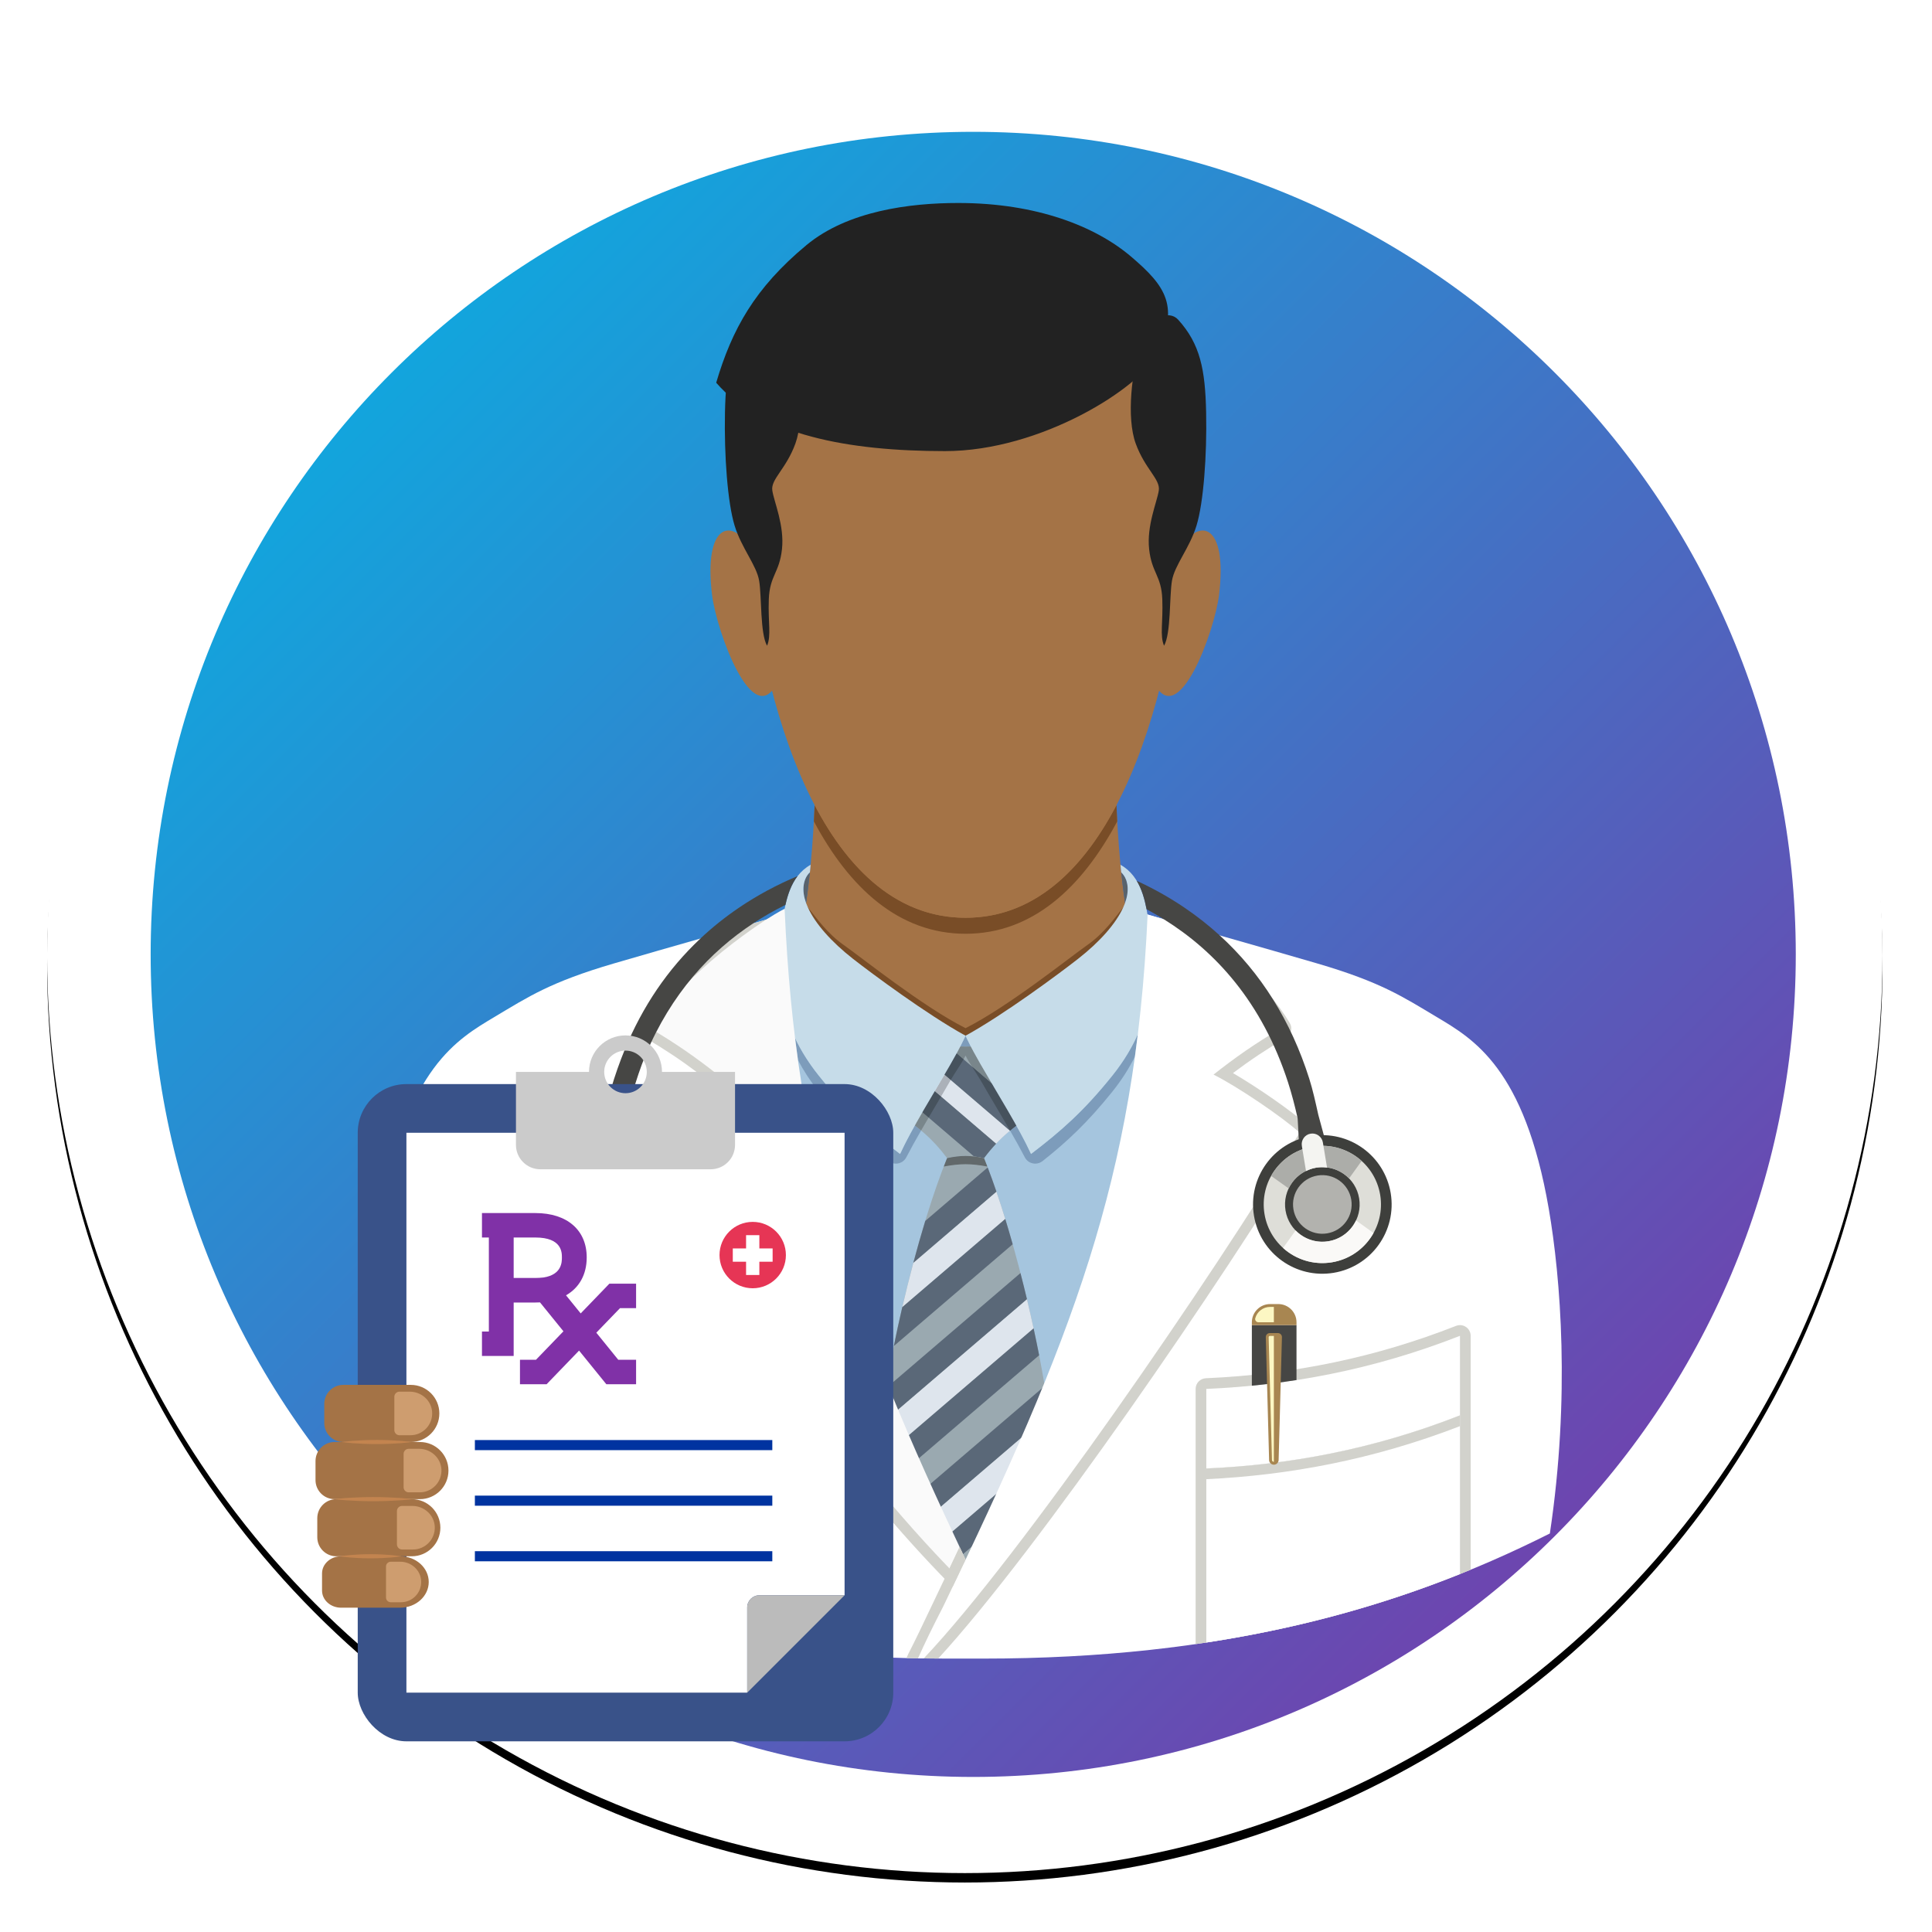
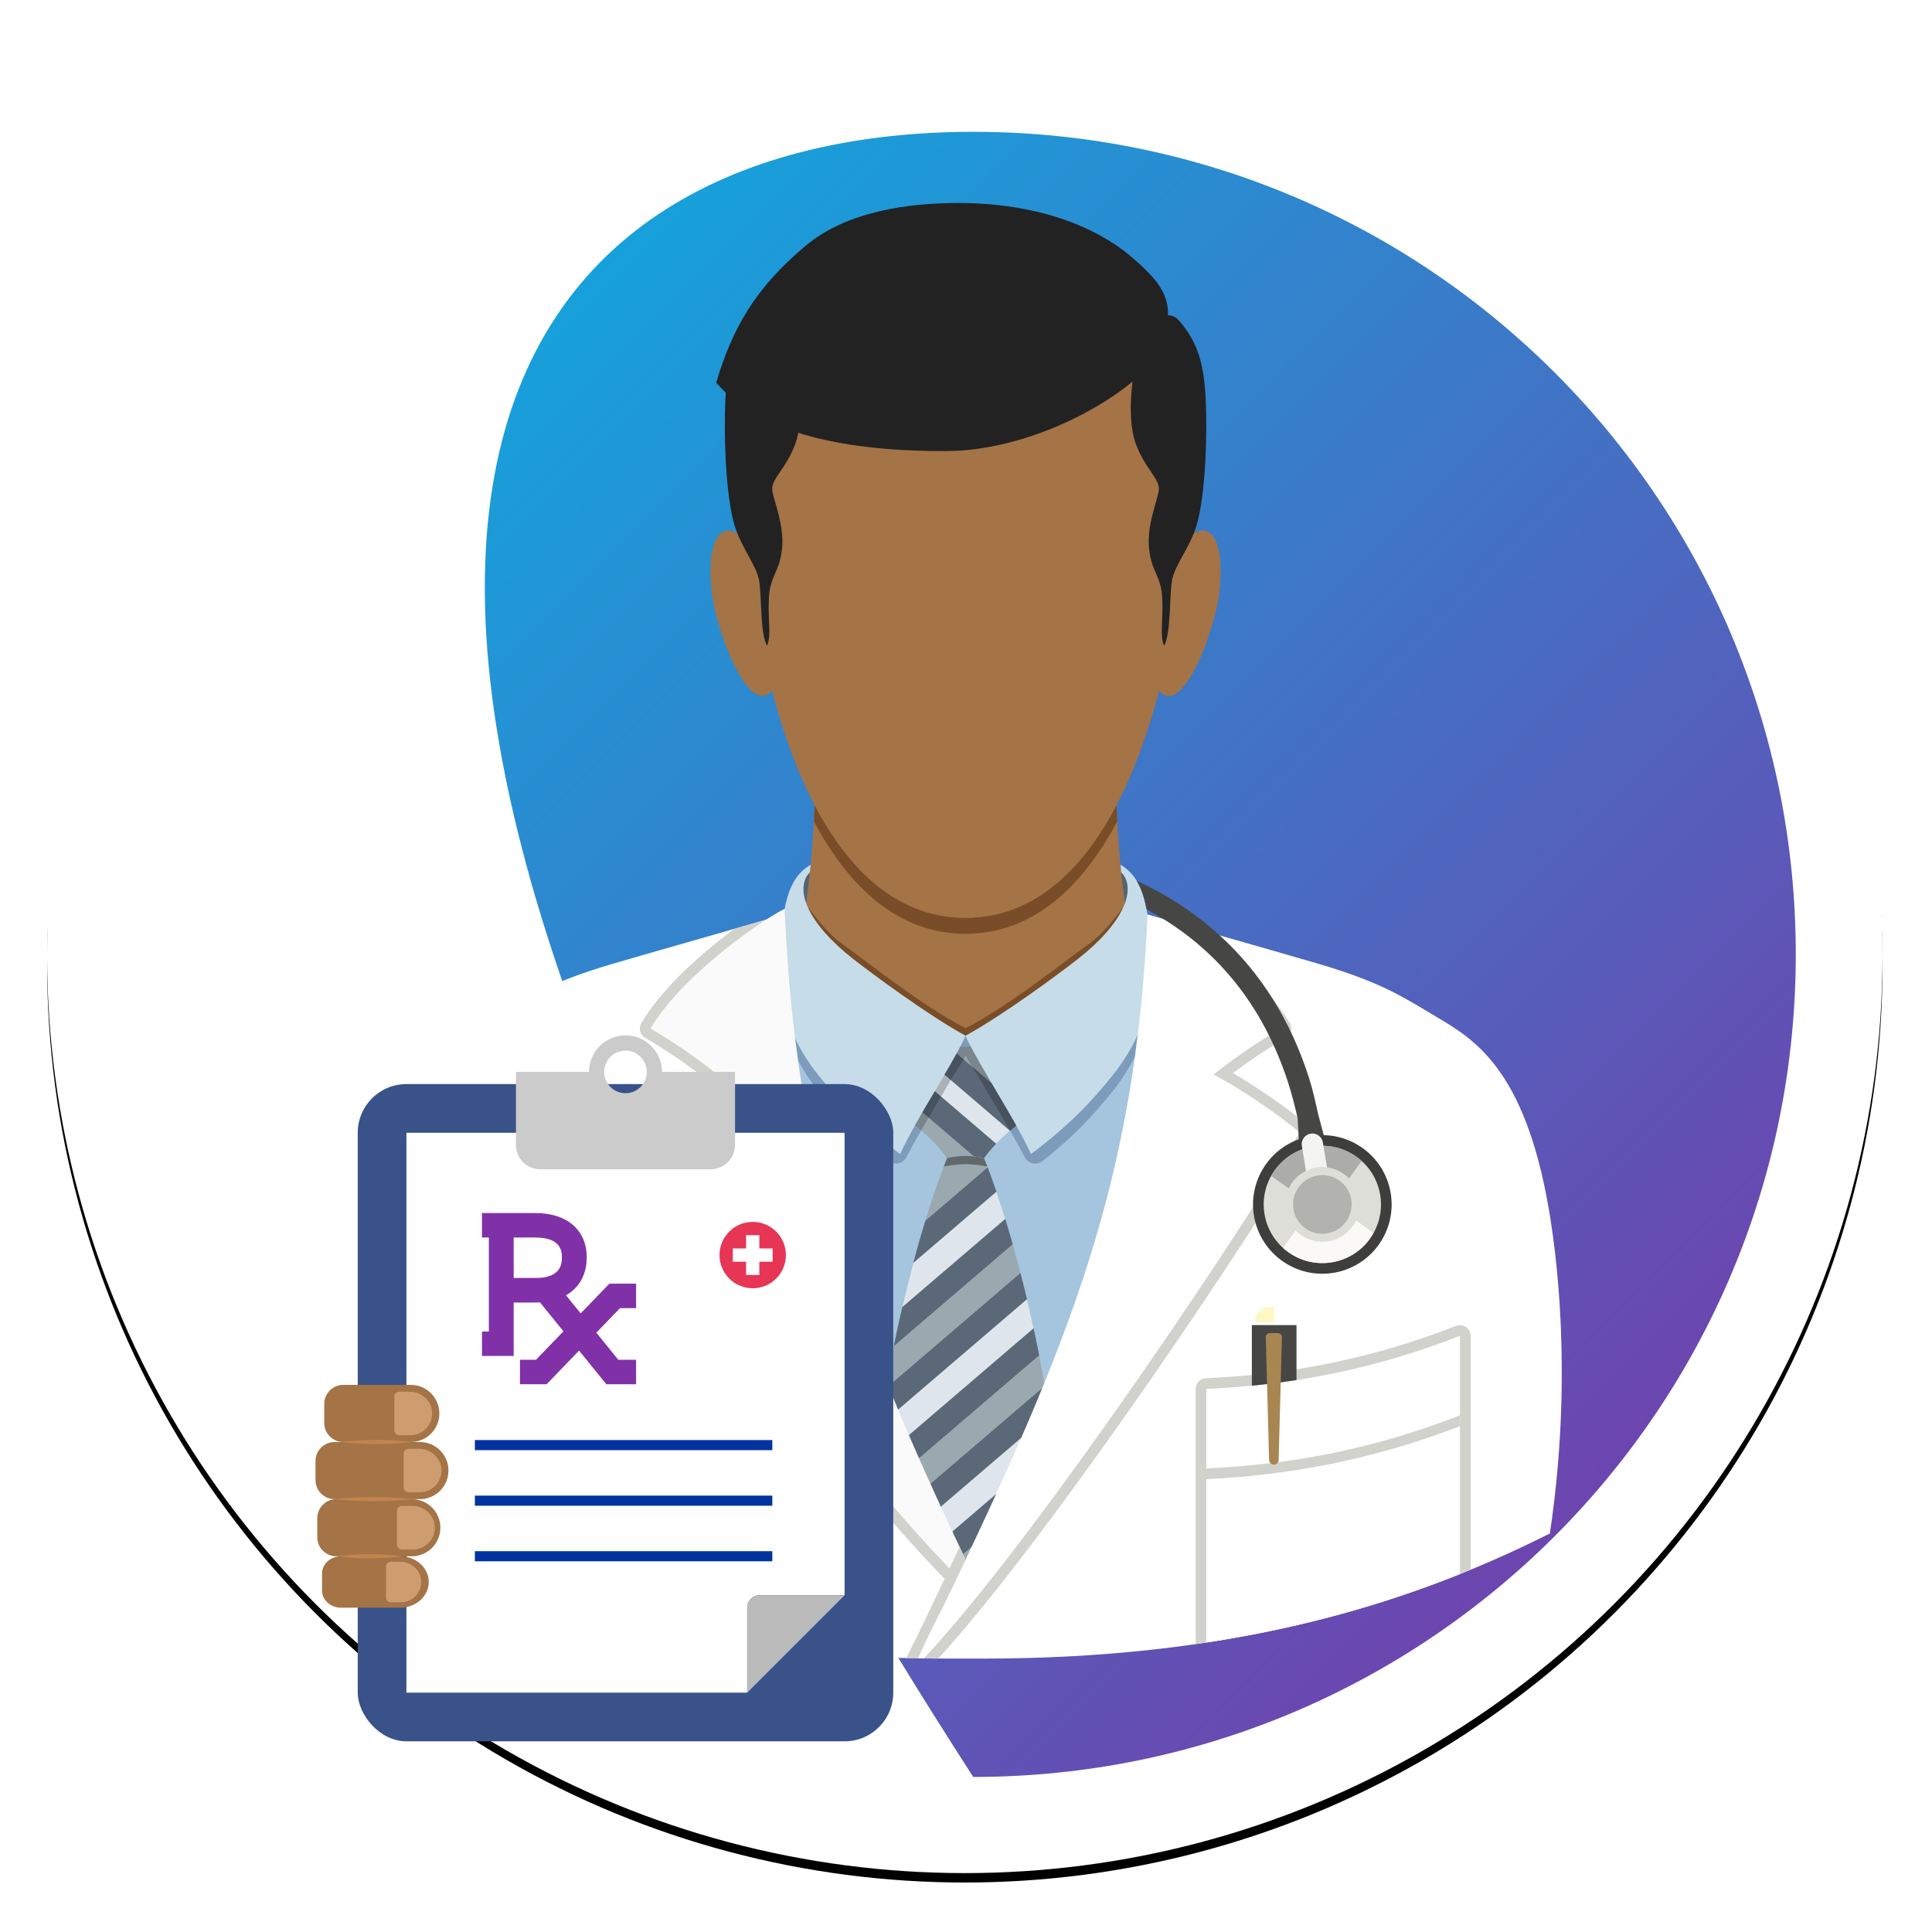
<svg xmlns="http://www.w3.org/2000/svg" xmlns:xlink="http://www.w3.org/1999/xlink" width="205px" height="205px" viewBox="0 0 205 205" version="1.1">
  <title>icon_hcp</title>
  <defs>
    <circle id="path-1" cx="97.375" cy="97.375" r="97.375" />
    <filter x="-4.1%" y="-3.6%" width="108.2%" height="108.2%" filterUnits="objectBoundingBox" id="filter-2">
      <feOffset dx="0" dy="1" in="SourceAlpha" result="shadowOffsetOuter1" />
      <feGaussianBlur stdDeviation="2.5" in="shadowOffsetOuter1" result="shadowBlurOuter1" />
      <feColorMatrix values="0 0 0 0 0   0 0 0 0 0   0 0 0 0 0  0 0 0 0.1 0" type="matrix" in="shadowBlurOuter1" />
    </filter>
    <linearGradient x1="0%" y1="0%" x2="100%" y2="100%" id="linearGradient-3">
      <stop stop-color="#00B8E6" offset="0%" />
      <stop stop-color="#7F32A6" offset="100%" />
    </linearGradient>
  </defs>
  <g id="Qsymia-Engage-Website" stroke="none" stroke-width="1" fill="none" fill-rule="evenodd">
    <g id="Qsymia-Engage-Home" transform="translate(-427, -1570)">
      <g id="Group-21" transform="translate(432, 1574)">
        <g id="Oval">
          <use fill="black" fill-opacity="1" filter="url(#filter-2)" xlink:href="#path-1" />
          <use fill="#FFFFFF" fill-rule="evenodd" xlink:href="#path-1" />
        </g>
        <g id="Group-19" transform="translate(10.986, 9.987)">
          <g id="Group">
-             <path d="M174.56,87.28 C174.56,135.484 135.484,174.56 87.28,174.56 C39.076,174.56 0,135.484 0,87.28 C0,39.076 39.076,0 87.28,0 C135.484,0 174.56,39.076 174.56,87.28" id="Fill-3" fill="url(#linearGradient-3)" />
+             <path d="M174.56,87.28 C174.56,135.484 135.484,174.56 87.28,174.56 C0,39.076 39.076,0 87.28,0 C135.484,0 174.56,39.076 174.56,87.28" id="Fill-3" fill="url(#linearGradient-3)" />
            <path d="M86.466,85.322 L102.745,82.16 C110.707,84.526 117.735,86.47 123.805,88.249 C130.533,90.221 132.854,91.774 136.431,93.908 C140.353,96.248 145.771,99.334 148.351,114.277 C149.606,121.55 150.645,134.22 148.466,148.726 C132.217,156.91 113.484,162.003 88.299,162.003 L84.634,162.003 C59.45,162.003 40.716,156.91 24.467,148.726 C22.289,134.22 23.328,121.55 24.583,114.277 C27.163,99.334 32.58,96.248 36.503,93.908 C40.08,91.774 42.401,90.221 49.129,88.249 C55.199,86.47 62.226,84.526 70.188,82.16 L86.466,85.322" id="Fill-4" fill="#FFFFFF" />
            <path d="M70.383,63.687 C70.885,69.353 70.048,82.628 68.372,87.161 C72.561,94.122 79.43,99.141 86.466,99.141 C93.503,99.141 100.372,94.122 104.561,87.161 C102.885,82.628 102.048,69.353 102.55,63.687 L70.383,63.687" id="Fill-5" fill="#A47346" />
            <path d="M102.561,73.169 C98.808,80.202 93.556,85.093 86.467,85.093 C79.378,85.093 74.125,80.202 70.373,73.169 C70.407,72.587 70.433,72.008 70.455,71.441 C74.129,78.459 79.344,83.395 86.467,83.395 C93.59,83.395 98.801,78.459 102.479,71.441 C102.502,72.008 102.527,72.587 102.561,73.169" id="Fill-6" fill="#794D27" />
            <path d="M103.216,82.272 C102.249,83.458 101.143,85.056 99.416,86.268 C97.477,87.628 91.043,92.799 86.466,95.109 C81.893,92.8 75.458,87.628 73.518,86.268 C71.791,85.056 70.685,83.458 69.717,82.272 C69.419,84.143 68.775,86.072 68.372,87.161 C70.362,90.468 78.342,96.347 86.35,96.364 C94.437,96.38 102.552,90.5 104.561,87.161 C104.158,86.072 103.515,84.143 103.216,82.272" id="Fill-7" fill="#794D27" />
            <path d="M108.997,44.557 C111.249,40.663 114.297,41.581 113.361,49.163 C112.889,52.983 109.007,63.73 106.442,58.411 C107.176,51.927 108.997,44.557 108.997,44.557" id="Fill-8" fill="#A47346" />
            <path d="M63.937,44.557 C61.685,40.663 58.636,41.581 59.572,49.163 C60.044,52.983 63.926,63.73 66.492,58.411 C65.757,51.927 63.937,44.557 63.937,44.557" id="Fill-9" fill="#A47346" />
            <path d="M86.466,83.396 C101.763,83.396 108.269,60.617 109.644,43.361 C110.46,33.111 104.088,17.394 86.466,17.394 C68.846,17.394 62.473,33.111 63.29,43.361 C64.665,60.617 71.171,83.396 86.466,83.396" id="Fill-10" fill="#A47346" />
            <path d="M105.141,22.157 C104.074,25.358 103.528,30.344 104.52,33.073 C105.513,35.802 107.156,36.856 106.97,38.066 C106.785,39.275 105.668,41.787 105.947,44.299 C106.226,46.811 107.25,47.09 107.343,49.602 C107.435,52.114 107.064,53.416 107.529,54.532 C108.273,53.23 108.087,49.323 108.366,47.648 C108.645,45.973 110.227,44.206 110.971,41.787 C111.715,39.368 112.088,34.344 111.994,29.786 C111.901,25.227 111.363,22.505 109.017,19.924 C108.087,18.901 106.009,19.552 105.141,22.157" id="Fill-11" fill="#222222" />
            <path d="M67.793,22.157 C68.86,25.358 69.405,30.344 68.413,33.073 C67.42,35.802 65.777,36.856 65.963,38.066 C66.149,39.275 67.266,41.787 66.986,44.299 C66.707,46.811 65.684,47.09 65.591,49.602 C65.498,52.114 65.87,53.416 65.405,54.532 C64.66,53.23 64.846,49.323 64.567,47.648 C64.288,45.973 62.707,44.206 61.963,41.787 C61.218,39.368 60.846,34.344 60.939,29.786 C61.032,25.227 61.57,22.505 63.916,19.924 C64.846,18.901 66.924,19.552 67.793,22.157" id="Fill-12" fill="#222222" />
            <path d="M106.71,23.646 C105.01,27.11 94.523,33.879 84.29,33.879 C74.056,33.879 64.846,32.205 60.008,26.623 C61.683,20.948 64.11,16.564 69.59,12.016 C73.963,8.388 80.565,7.551 85.685,7.551 C94.058,7.551 100.291,10.063 104.012,13.226 C107.734,16.389 109.222,18.529 106.71,23.646" id="Fill-13" fill="#222222" />
            <polyline id="Fill-19" fill="#A5C5DE" points="86.467 95.91 66.995 90.311 59.943 96.842 86.467 152.946 112.991 96.842 105.939 90.311 86.467 95.91" />
            <path d="M86.467,108.664 C85.884,108.664 85.202,108.744 84.506,108.897 C82.971,106.836 81.378,105.507 79.2,104.153 C80.634,103.037 83.821,98.695 84.867,97.021 C85.146,97.046 86.18,97.062 86.467,97.062 C86.754,97.062 87.788,97.046 88.066,97.021 C89.112,98.695 92.299,103.037 93.734,104.153 C91.556,105.507 89.962,106.836 88.427,108.897 C87.731,108.744 87.05,108.664 86.467,108.664" id="Fill-20" fill="#9AA9B0" />
            <path d="M91.181,105.988 L91.181,105.988 L83.328,99.261 C82.946,99.786 82.534,100.337 82.116,100.877 L82.119,100.874 L89.706,107.371 L89.705,107.372 C90.172,106.871 90.666,106.418 91.181,105.988" id="Fill-21" fill="#DEE5ED" />
            <path d="M84.783,97.152 C84.443,97.685 83.927,98.436 83.328,99.261 L91.181,105.988 C91.828,105.447 92.529,104.94 93.297,104.444 L84.783,97.152 M80.504,102.847 L87.362,108.72 C87.705,108.759 88.063,108.817 88.427,108.897 C88.844,108.337 89.269,107.838 89.706,107.371 L82.119,100.874 C81.571,101.581 81.013,102.268 80.504,102.847" id="Fill-22" fill="#5A6878" />
            <path d="M86.467,152.946 C84.843,148.131 79.723,140.479 77.633,136 C78.643,128.191 81.617,115.973 84.508,108.898 C85.202,108.746 85.885,108.664 86.467,108.664 C87.049,108.664 87.732,108.746 88.427,108.898 C91.317,115.973 94.292,128.191 95.301,136 C93.211,140.479 88.091,148.131 86.467,152.946" id="Fill-23" fill="#9AA9B0" />
            <path d="M83.326,146.315 C83.801,147.179 84.259,148.035 84.678,148.863 L91.433,143.077 C92.129,141.86 92.814,140.67 93.441,139.548 L93.27,137.797 L83.326,146.315 Z M89.741,112.453 L80.928,120.002 C80.513,121.559 80.12,123.141 79.754,124.713 L90.68,115.356 C90.372,114.349 90.058,113.382 89.741,112.453 Z M92.981,123.862 L78.355,136.389 L78.355,137.447 C78.654,138.022 78.982,138.627 79.332,139.259 L93.686,126.964 C93.464,125.938 93.229,124.903 92.981,123.862 L92.981,123.862 Z" id="Fill-24" fill="#DEE5ED" />
            <path d="M94.865,133.075 L82.054,144.047 C82.485,144.804 82.911,145.563 83.326,146.316 L95.252,136.1 L95.301,136 C95.182,135.082 95.034,134.099 94.865,133.075 M88.815,109.89 L82.192,115.562 C81.756,116.993 81.333,118.482 80.928,120.002 L89.741,112.453 C89.434,111.552 89.125,110.695 88.815,109.89 M92.292,121.095 L78.032,133.309 C77.879,134.248 77.743,135.154 77.633,136 C77.739,136.227 77.858,136.468 77.979,136.711 L92.981,123.862 C92.76,122.937 92.529,122.014 92.292,121.095 M85.806,151.254 L88.005,149.369 C88.995,147.367 90.224,145.19 91.433,143.077 L84.678,148.863 C85.099,149.694 85.477,150.493 85.806,151.254 M93.686,126.964 L79.332,139.259 C79.736,139.985 80.165,140.743 80.61,141.521 L94.275,129.816 C94.092,128.883 93.895,127.93 93.686,126.964 M90.68,115.356 L79.754,124.713 C79.429,126.109 79.128,127.491 78.855,128.841 L91.467,118.037 C91.21,117.125 90.946,116.228 90.68,115.356" id="Fill-25" fill="#5A6878" />
            <path d="M84.494,108.931 C84.499,108.92 84.503,108.91 84.508,108.898 C84.503,108.909 84.499,108.921 84.494,108.931" id="Fill-26" fill="#657789" />
            <path d="M88.776,109.791 C87.957,109.633 87.155,109.544 86.467,109.544 C85.778,109.544 84.977,109.633 84.158,109.791 C84.269,109.502 84.382,109.207 84.494,108.931 C84.499,108.921 84.503,108.909 84.508,108.898 C85.202,108.746 85.885,108.664 86.467,108.664 C87.049,108.664 87.732,108.746 88.426,108.898 C88.543,109.184 88.66,109.49 88.776,109.791" id="Fill-27" fill="#62696B" />
            <path d="M79.074,109.484 C78.804,109.484 78.53,109.397 78.298,109.214 C77.625,108.681 76.981,108.151 76.352,107.602 L76.352,105.897 C77.351,106.768 78.386,107.592 79.52,108.455 C79.942,107.532 80.484,106.506 81.082,105.435 C81.311,105.608 81.533,105.785 81.751,105.965 C81.184,106.947 80.645,107.912 80.178,108.815 C79.955,109.247 79.519,109.484 79.074,109.484 M93.859,109.484 C93.414,109.484 92.978,109.247 92.755,108.815 C92.291,107.916 91.755,106.957 91.191,105.979 C91.407,105.799 91.63,105.622 91.859,105.448 C92.455,106.514 92.993,107.536 93.414,108.455 C96.6,106.029 99.005,103.918 102.02,100.169 C103.234,98.659 104.114,97.174 104.75,95.741 C104.652,96.54 104.547,97.328 104.439,98.113 C103.834,99.338 103.047,100.597 102.02,101.874 C99.402,105.13 97.244,107.15 94.635,109.214 C94.403,109.397 94.13,109.484 93.859,109.484 M73.386,104.738 C72.59,103.888 71.776,102.948 70.914,101.874 C69.991,100.727 69.262,99.594 68.685,98.489 C68.577,97.72 68.476,96.945 68.379,96.162 C68.997,97.464 69.818,98.806 70.914,100.169 C72.393,102.01 73.726,103.456 75.078,104.738 L73.386,104.738 M86.467,97.062 C86.359,97.062 86.145,97.059 85.905,97.055 C86.03,96.815 86.146,96.583 86.252,96.361 C86.329,96.206 86.401,96.054 86.465,95.91 C86.53,96.054 86.602,96.204 86.676,96.358 C86.784,96.581 86.9,96.814 87.026,97.055 C86.787,97.059 86.575,97.062 86.467,97.062" id="Fill-28" fill="#7D9CBB" />
            <path d="M81.751,105.965 C81.533,105.785 81.311,105.608 81.082,105.435 C81.341,104.973 81.61,104.502 81.884,104.029 L82.549,104.597 C82.279,105.054 82.012,105.511 81.751,105.965 M89.258,100.984 L87.131,99.163 C86.871,98.754 86.635,98.368 86.465,98.016 C86.404,98.144 86.334,98.277 86.257,98.414 L85.519,97.782 C85.655,97.532 85.785,97.289 85.905,97.055 C86.145,97.059 86.359,97.062 86.467,97.062 C86.575,97.062 86.787,97.059 87.026,97.055 C87.345,97.669 87.72,98.34 88.125,99.048 L88.128,99.048 C88.484,99.67 88.866,100.32 89.258,100.984" id="Fill-29" fill="#79868B" />
            <path d="M83.865,102.368 L83.196,101.796 C83.549,101.199 83.898,100.61 84.233,100.037 L84.894,100.603 C84.864,100.653 84.835,100.703 84.806,100.753 C84.507,101.274 84.19,101.816 83.865,102.368" id="Fill-30" fill="#ABB1B9" />
            <path d="M91.191,105.979 C90.171,104.211 89.062,102.384 88.128,100.753 L88.125,100.753 C87.812,100.207 87.453,99.668 87.131,99.163 L89.258,100.984 C90.125,102.453 91.045,103.991 91.859,105.448 C91.63,105.622 91.407,105.799 91.191,105.979 M82.549,104.597 L81.884,104.029 C82.314,103.286 82.758,102.535 83.196,101.796 L83.865,102.368 C83.436,103.098 82.99,103.847 82.549,104.597 M84.894,100.603 L84.233,100.037 C84.429,99.701 84.621,99.371 84.806,99.048 C85.059,98.611 85.298,98.187 85.519,97.782 L86.257,98.414 C85.885,99.075 85.351,99.83 84.894,100.603" id="Fill-31" fill="#46525D" />
            <path d="M103.387,81.85 C103.336,81.989 103.279,82.13 103.215,82.271 L103.213,82.255 C103.277,82.114 103.336,81.975 103.387,81.836 L103.387,81.834 C103.237,80.803 103.101,79.709 102.984,78.576 L103.093,78.688 L103.17,78.784 L103.232,78.861 C103.285,78.936 103.336,79.016 103.381,79.099 C103.426,79.184 103.467,79.272 103.501,79.365 C103.518,79.411 103.533,79.459 103.549,79.507 C103.579,79.606 103.603,79.709 103.624,79.817 C103.634,79.872 103.643,79.931 103.651,79.99 C103.723,80.561 103.632,81.183 103.387,81.85" id="Fill-32" fill="#59636C" />
            <path d="M102.02,100.169 C99.005,103.918 96.6,106.029 93.414,108.455 C92.158,105.711 89.847,102.048 88.128,99.048 L88.125,99.048 C87.559,98.061 87.055,97.146 86.676,96.358 C86.602,96.204 86.53,96.054 86.465,95.91 C90.543,93.671 96.432,89.298 98.396,87.76 C100.726,85.938 102.418,84.014 103.194,82.298 L103.213,82.255 C103.277,82.114 103.336,81.975 103.387,81.836 L103.387,81.834 C103.624,81.172 103.717,80.55 103.648,79.984 C103.64,79.929 103.632,79.872 103.624,79.817 C103.603,79.709 103.579,79.606 103.549,79.507 C103.533,79.459 103.518,79.411 103.501,79.365 C103.467,79.272 103.426,79.184 103.381,79.099 C103.336,79.016 103.285,78.936 103.232,78.861 L103.17,78.784 L103.093,78.688 L102.984,78.576 L102.984,78.573 C102.957,78.306 102.93,78.039 102.903,77.77 C105.137,79.021 105.633,81.738 105.943,84.3 C106.332,87.537 107.279,93.626 102.02,100.169" id="Fill-33" fill="#C6DCE9" />
            <path d="M69.95,78.576 C69.833,79.709 69.696,80.807 69.547,81.836 C69.598,81.975 69.657,82.114 69.721,82.255 L69.718,82.271 C69.654,82.13 69.598,81.989 69.547,81.85 C69.302,81.183 69.211,80.561 69.283,79.99 C69.318,79.712 69.381,79.469 69.478,79.256 C69.571,79.04 69.691,78.853 69.838,78.688 L69.953,78.57 L69.95,78.576" id="Fill-34" fill="#59636C" />
            <path d="M86.465,95.91 C86.401,96.054 86.329,96.206 86.252,96.361 C85.876,97.148 85.374,98.063 84.806,99.048 C83.087,102.048 80.776,105.711 79.52,108.455 C76.333,106.029 73.926,103.918 70.914,100.169 C65.654,93.626 66.601,87.537 66.991,84.3 C67.301,81.738 67.796,79.021 70.031,77.77 C70.006,78.039 69.98,78.306 69.953,78.57 L69.95,78.576 L69.838,78.688 C69.691,78.853 69.571,79.04 69.478,79.256 C69.387,79.469 69.321,79.709 69.286,79.984 C69.216,80.55 69.31,81.175 69.547,81.836 C69.598,81.975 69.657,82.114 69.721,82.255 L69.739,82.298 C70.516,84.014 72.208,85.938 74.534,87.76 C76.501,89.298 82.391,93.671 86.465,95.91" id="Fill-35" fill="#C6DCE9" />
            <path d="M66.565,83.227 C64.986,83.688 63.448,84.133 61.948,84.564 C58.541,87.087 54.319,90.773 52.062,94.569 C51.74,95.109 51.919,95.808 52.461,96.126 L52.461,96.127 C54.491,97.321 56.242,98.484 58.09,99.875 C55.426,101.433 51.818,103.934 50.254,105.36 C49.853,105.724 49.767,106.322 50.048,106.786 C62.593,127.524 74.285,143.443 84.8,154.1 L85.937,155.252 L86.975,153.075 C68.489,125.485 63.365,90.572 66.565,83.227" id="Fill-36" fill="#D2D2CC" />
            <path d="M67.269,82.442 C65.179,83.456 56.543,89.252 53.037,95.149 C55.746,96.743 57.871,98.23 60.155,100.036 C57.605,101.31 52.824,104.552 51.018,106.198 C60.619,122.068 72.93,140.454 85.607,153.304 C85.892,152.706 86.189,152.09 86.466,151.503 C74.369,125.925 68.416,109.284 67.269,82.442" id="Fill-37" fill="#FAFAFA" />
            <path d="M83.566,161.997 C94.164,150.467 113.726,121.928 122.886,106.786 C123.167,106.322 123.08,105.725 122.68,105.36 C121.115,103.933 117.507,101.433 114.843,99.875 C116.692,98.483 118.443,97.32 120.472,96.127 L120.472,96.127 C121.014,95.808 121.193,95.109 120.872,94.569 L120.871,94.569 C118.459,90.512 113.998,86.785 111.007,84.571 C109.655,84.182 108.271,83.782 106.855,83.369 C107.84,92.307 110.063,122.082 81.729,161.978 C82.34,161.987 82.952,161.993 83.566,161.997" id="Fill-38" fill="#D2D2CC" />
-             <path d="M85.607,153.304 C85.892,152.706 86.189,152.09 86.466,151.503 C86.254,151.053 86.048,150.612 85.839,150.169 C85.488,150.917 85.13,151.674 84.766,152.439 C85.047,152.728 85.327,153.019 85.607,153.304" id="Fill-39" fill="#D2D2CC" />
            <path d="M84.106,156.452 C82.915,158.764 82.159,160.325 81.426,161.972 C81.627,161.976 81.826,161.981 82.027,161.983 C92.337,151.109 112.589,121.615 121.915,106.198 C120.109,104.552 115.328,101.31 112.778,100.036 C115.063,98.23 117.187,96.743 119.896,95.149 C117.092,90.432 111.009,85.783 107.615,83.591 C106.963,83.401 106.453,83.252 105.786,83.057 C104.502,111.25 97.706,128.17 84.106,156.452" id="Fill-40" fill="#FFFFFF" />
            <path d="M86.465,151.503 L86.457,151.527 C86.292,151.879 86.124,152.231 85.956,152.587 C85.852,152.805 85.745,153.027 85.641,153.248 L85.638,153.251 C85.137,154.302 84.627,155.37 84.107,156.453 C82.916,158.764 82.158,160.325 81.424,161.971 C81.014,161.966 80.603,161.958 80.195,161.95 L80.389,161.51 C81.201,159.941 81.9,158.43 83.09,155.946 C83.661,154.756 84.219,153.587 84.76,152.437 C85.126,151.668 85.483,150.91 85.833,150.161 C86.041,150.606 86.252,151.052 86.465,151.503" id="Fill-41" fill="#D2D2CC" />
            <path d="M140.063,152.57 L140.063,127.754 C140.063,126.954 139.258,126.405 138.514,126.697 C130.037,130.025 121.352,131.843 111.965,132.255 C111.358,132.281 110.88,132.781 110.88,133.388 L110.88,160.464 C121.768,158.893 131.323,156.175 140.063,152.57" id="Fill-42" fill="#D2D2CC" />
            <path d="M112.014,160.298 C121.969,158.776 130.804,156.286 138.928,153.033 L138.928,136.195 C129.639,139.841 120.717,141.447 112.014,141.83 L112.014,160.298" id="Fill-43" fill="#FFFFFF" />
            <path d="M138.928,136.195 L138.928,127.754 C129.639,131.4 120.717,133.006 112.014,133.388 L112.014,141.83 C120.717,141.447 129.639,139.841 138.928,136.195" id="Fill-44" fill="#FFFFFF" />
            <path d="M112.014,142.967 C120.725,142.546 129.65,140.923 138.928,137.338 L138.928,136.195 C129.639,139.841 120.717,141.447 112.014,141.83 L112.014,142.967" id="Fill-45" fill="#D2D2CC" />
            <path d="M116.846,126.618 L116.846,133.046 C118.417,132.893 119.996,132.693 121.583,132.447 L121.583,126.618 L116.846,126.618" id="Fill-46" fill="#464644" />
-             <path d="M119.649,124.384 L118.781,124.384 C117.712,124.384 116.846,125.251 116.846,126.319 L116.846,126.618 L121.583,126.618 L121.583,126.319 C121.583,125.251 120.717,124.384 119.649,124.384" id="Fill-47" fill="#A88651" />
            <path d="M119.181,141.429 L119.181,141.429 C118.907,141.429 118.683,141.211 118.676,140.937 L118.325,127.894 C118.32,127.658 118.509,127.463 118.745,127.463 L119.617,127.463 C119.853,127.463 120.044,127.658 120.037,127.894 L119.687,140.937 C119.679,141.211 119.455,141.429 119.181,141.429" id="Fill-48" fill="#A88651" />
-             <path d="M118.745,127.766 L118.661,127.801 L118.628,127.887 L118.978,140.929 C118.981,141.04 119.071,141.127 119.181,141.127 L119.181,127.766 L118.745,127.766" id="Fill-49" fill="#FCF7C3" />
            <path d="M119.181,124.687 L118.781,124.687 C118.031,124.687 117.396,125.196 117.207,125.887 C117.148,126.102 117.316,126.315 117.539,126.315 L119.181,126.315 L119.181,124.687" id="Fill-50" fill="#FCF7C3" />
            <path d="M121.704,104.658 L121.878,107.916 C121.893,108.197 122.149,108.402 122.426,108.356 L124.368,108.035 C124.643,107.99 124.819,107.716 124.747,107.448 L123.896,104.3 L121.704,104.658" id="Fill-51" fill="#464644" />
            <path d="M131.578,112.614 C130.915,108.608 127.13,105.898 123.124,106.561 C119.118,107.224 116.408,111.008 117.071,115.015 C117.734,119.021 121.519,121.73 125.525,121.068 C129.531,120.404 132.241,116.62 131.578,112.614" id="Fill-52" fill="#3E3F3C" />
            <path d="M130.462,112.798 C129.901,109.409 126.698,107.116 123.309,107.677 C119.918,108.238 117.626,111.441 118.187,114.83 C118.748,118.219 121.951,120.512 125.34,119.952 C128.73,119.39 131.023,116.188 130.462,112.798" id="Fill-53" fill="#DEDED8" />
-             <path d="M128.23,113.168 C127.873,111.011 125.835,109.551 123.678,109.909 C121.521,110.266 120.062,112.303 120.419,114.461 C120.775,116.618 122.814,118.077 124.971,117.72 C127.128,117.363 128.587,115.325 128.23,113.168" id="Fill-54" fill="#3E3F3C" />
            <path d="M127.393,113.306 C127.112,111.611 125.511,110.465 123.817,110.745 C122.122,111.026 120.975,112.627 121.256,114.322 C121.536,116.017 123.138,117.164 124.832,116.883 C126.527,116.602 127.673,115.001 127.393,113.306" id="Fill-55" fill="#B2B2AE" />
            <path d="M129.76,116.842 L127.899,115.513 C127.363,116.644 126.3,117.501 124.973,117.72 C123.645,117.94 122.359,117.472 121.49,116.574 L120.157,118.429 C121.509,119.655 123.396,120.274 125.342,119.952 C127.287,119.631 128.868,118.44 129.76,116.842" id="Fill-56" fill="#FAF9F7" />
            <path d="M128.494,109.196 L127.161,111.054 C126.289,110.156 125.007,109.688 123.679,109.907 C122.351,110.127 121.285,110.985 120.752,112.115 L118.892,110.788 C119.778,109.192 121.364,107.997 123.31,107.675 C125.255,107.354 127.136,107.971 128.494,109.196" id="Fill-57" fill="#ACADA9" />
            <path d="M123.678,109.909 C123.287,109.973 122.93,110.109 122.592,110.275 L122.15,107.604 C122.048,106.987 122.465,106.405 123.081,106.303 C123.697,106.201 124.28,106.618 124.381,107.234 L124.824,109.905 C124.45,109.858 124.068,109.844 123.678,109.909" id="Fill-58" fill="#F4F4F1" />
-             <path d="M68.642,78.973 C67.988,79.827 67.604,80.895 67.356,82.028 C66.198,82.602 65.048,83.253 63.925,83.995 C59.378,86.989 55.241,91.427 52.506,97.975 C51.988,99.216 51.516,100.663 51.105,102.061 C50.755,103.253 50.452,104.38 50.19,105.69 L47.965,105.247 C48.221,103.961 48.498,102.766 48.847,101.557 C49.262,100.129 49.766,98.704 50.307,97.386 C52.205,92.775 54.884,88.836 58.329,85.602 C59.593,84.409 60.965,83.315 62.438,82.317 C64.357,81.017 66.433,79.899 68.642,78.973" id="Fill-59" fill="#464644" />
            <path d="M123.843,105.212 L122.135,105.413 C122.058,105.034 122.015,104.954 121.703,104.658 C121.412,103.369 121.063,102.024 120.684,100.858 C117.925,92.353 112.98,86.963 107.531,83.566 L107.528,83.566 C106.914,83.181 106.295,82.824 105.673,82.49 C105.467,81.402 105.161,80.355 104.63,79.475 C106.41,80.291 108.096,81.239 109.676,82.309 C111.015,83.216 112.272,84.204 113.441,85.271 C117.813,89.255 120.991,94.341 122.936,100.468 C123.32,101.677 123.608,103.011 123.896,104.3 C123.734,104.628 123.776,104.876 123.843,105.212" id="Fill-60" fill="#464644" />
            <path d="M48.926,105.621 L48.836,105.609 C43.873,105.214 37.126,110.872 33.92,115.014 C30.929,118.879 28.048,125.129 26.016,132.161 C23.898,139.492 23.992,144.279 26.302,146.795 C27.906,148.543 30.041,148.967 32.742,149.504 C33.429,149.64 34.16,149.785 34.939,149.963 C35.353,150.061 35.768,149.798 35.863,149.383 C35.958,148.967 35.698,148.554 35.283,148.459 C31.624,147.622 29.052,147.51 27.438,145.752 C25.55,143.694 25.569,139.265 27.498,132.59 C29.478,125.737 32.263,119.675 35.14,115.958 C38.048,112.2 44.372,106.802 48.714,107.146 C49.139,107.181 49.511,106.863 49.544,106.438 C49.576,106.044 49.305,105.697 48.926,105.621" id="Fill-61" fill="#ACADA9" />
            <path d="M48.8,106.129 C44.026,105.749 37.466,111.283 34.332,115.333 C31.38,119.148 28.531,125.334 26.517,132.306 C24.453,139.447 24.509,144.071 26.686,146.443 C28.174,148.065 30.235,148.474 32.844,148.992 L32.887,149.001 C33.574,149.138 34.285,149.279 35.056,149.455 L35.056,149.455 C35.197,149.483 35.325,149.397 35.355,149.267 C35.375,149.179 35.344,149.111 35.323,149.078 C35.303,149.045 35.255,148.988 35.167,148.967 C34.379,148.788 33.652,148.643 32.95,148.503 C30.427,148.002 28.433,147.606 27.055,146.104 C25.034,143.903 25.014,139.308 26.998,132.445 C28.995,125.532 31.812,119.406 34.728,115.639 C37.793,111.678 44.172,106.263 48.756,106.627 C48.845,106.634 48.908,106.593 48.938,106.568 C48.967,106.543 49.018,106.487 49.025,106.398 C49.035,106.271 48.949,106.157 48.825,106.132 L48.8,106.129" id="Fill-62" fill="#D0CFCA" />
            <path d="M38.926,147.607 L34.323,147.467 C33.787,147.451 33.322,147.832 33.231,148.359 L33.08,149.243 C32.989,149.77 33.301,150.284 33.811,150.447 L38.198,151.851 C38.546,151.963 38.912,151.74 38.973,151.38 L39.501,148.309 C39.563,147.949 39.292,147.618 38.926,147.607" id="Fill-63" fill="#464644" />
            <path d="M49.348,105.705 C48.97,105.63 48.587,105.849 48.466,106.225 C48.335,106.63 48.557,107.065 48.963,107.196 C53.107,108.534 56.893,115.938 58.147,120.52 C59.388,125.054 59.648,131.72 58.864,138.809 C58.099,145.717 56.427,149.817 53.896,150.999 C51.733,152.008 49.313,151.13 45.612,150.508 C45.192,150.437 44.794,150.72 44.723,151.14 C44.652,151.56 44.945,151.963 45.355,152.029 C46.144,152.162 46.876,152.307 47.561,152.442 C50.264,152.978 52.399,153.4 54.549,152.396 C57.645,150.952 59.557,146.563 60.397,138.979 C61.203,131.704 60.925,124.827 59.635,120.113 C58.253,115.061 54.175,107.257 49.436,105.728 L49.348,105.705" id="Fill-64" fill="#ACADA9" />
            <path d="M49.279,106.224 C53.837,107.695 57.788,115.313 59.14,120.252 C60.413,124.905 60.685,131.711 59.887,138.923 C59.069,146.312 57.253,150.565 54.335,151.926 C52.341,152.857 50.28,152.449 47.671,151.933 L47.628,151.924 C46.94,151.789 46.229,151.648 45.45,151.516 L45.449,151.516 C45.308,151.488 45.222,151.36 45.245,151.228 C45.26,151.139 45.315,151.088 45.346,151.066 C45.378,151.043 45.444,151.008 45.533,151.023 C46.33,151.157 47.056,151.301 47.759,151.44 C50.283,151.94 52.277,152.334 54.124,151.473 C56.832,150.209 58.603,145.968 59.389,138.868 C60.181,131.716 59.914,124.979 58.657,120.384 C57.335,115.553 53.506,108.114 49.13,106.701 C49.044,106.674 49.002,106.611 48.984,106.577 C48.966,106.543 48.941,106.472 48.969,106.387 C49.008,106.266 49.131,106.193 49.254,106.218 L49.279,106.224" id="Fill-65" fill="#D0CFCA" />
            <path d="M42.569,148.329 L46.878,149.957 C47.379,150.146 47.664,150.675 47.547,151.198 L47.349,152.072 C47.232,152.595 46.748,152.95 46.213,152.907 L41.623,152.53 C41.259,152.501 41.005,152.156 41.086,151.799 L41.771,148.76 C41.851,148.403 42.228,148.2 42.569,148.329" id="Fill-66" fill="#464644" />
            <path d="M39.501,148.309 C39.533,148.118 39.471,147.937 39.353,147.806 L39.347,147.9 L38.82,150.971 C38.758,151.331 38.392,151.553 38.044,151.442 L33.657,150.038 C33.41,149.96 33.211,149.797 33.08,149.591 C33.142,149.983 33.415,150.321 33.811,150.447 L38.198,151.851 C38.546,151.963 38.912,151.74 38.973,151.38 L39.501,148.309" id="Fill-67" fill="#3A3B38" />
            <path d="M47.407,150.396 C47.426,150.523 47.423,150.656 47.393,150.789 L47.196,151.663 C47.078,152.186 46.594,152.542 46.06,152.498 L41.469,152.122 C41.308,152.108 41.171,152.031 41.072,151.921 C41.066,152.23 41.301,152.504 41.623,152.53 L46.213,152.907 C46.748,152.95 47.232,152.595 47.349,152.072 L47.547,151.198 C47.611,150.913 47.552,150.628 47.407,150.396" id="Fill-68" fill="#3A3B38" />
            <path d="M33.286,149.604 L33.438,148.721 C33.528,148.193 33.993,147.812 34.528,147.829 L39.132,147.968 C39.273,147.972 39.399,148.025 39.497,148.107 C39.451,147.834 39.221,147.616 38.926,147.607 L34.323,147.467 C33.787,147.451 33.322,147.832 33.231,148.359 L33.08,149.243 C33.023,149.572 33.123,149.896 33.331,150.133 C33.274,149.967 33.254,149.787 33.286,149.604" id="Fill-69" fill="#6D6D6A" />
            <path d="M41.292,152.161 L41.977,149.121 C42.057,148.764 42.434,148.562 42.776,148.691 L47.084,150.318 C47.259,150.384 47.405,150.493 47.519,150.627 C47.42,150.327 47.192,150.075 46.878,149.957 L42.569,148.329 C42.228,148.2 41.851,148.403 41.771,148.76 L41.086,151.799 C41.034,152.029 41.122,152.253 41.288,152.391 C41.275,152.317 41.274,152.239 41.292,152.161" id="Fill-70" fill="#6D6D6A" />
            <path d="M59.196,121.433 C58.579,121.602 57.943,121.238 57.775,120.622 C56.77,116.948 54.945,113.232 52.468,110.326 C51.28,108.934 49.842,107.365 47.856,107.538 C46.168,107.684 44.557,108.484 43.128,109.347 C40.212,111.108 37.53,113.499 35.445,116.194 C35.055,116.698 34.329,116.792 33.822,116.401 C33.317,116.01 33.224,115.283 33.615,114.777 C35.567,112.254 37.992,110.028 40.619,108.225 C41.994,107.283 43.543,106.634 44.904,105.678 C46.077,104.854 47.206,103.885 48.103,102.762 C48.396,102.395 48.683,101.999 48.847,101.557 L49.369,103.666 L49.368,104.52 L49.693,103.73 L51.105,102.061 C50.913,102.998 51.527,104.243 51.879,105.073 C52.209,105.852 52.591,106.611 53.05,107.323 C53.499,108.021 54.05,108.622 54.57,109.264 C55.626,110.567 56.531,111.991 57.328,113.466 C58.447,115.538 59.385,117.737 60.007,120.011 C60.175,120.628 59.813,121.264 59.196,121.433" id="Fill-71" fill="#464644" />
            <polyline id="Fill-106" fill="#B4B5B1" points="29.84 104.741 29.84 104.741 46.134 104.74 29.84 104.741" />
            <path d="M51.735,104.74 C51.735,104.74 51.735,104.74 51.735,104.739 L52.823,104.739 C52.823,104.739 52.823,104.739 52.823,104.74 L51.735,104.74" id="Fill-107" fill="#999A96" />
            <path d="M52.823,104.74 C52.823,104.739 52.823,104.739 52.823,104.739 L61.118,104.739 C61.118,104.739 61.118,104.739 61.118,104.739 L52.823,104.74" id="Fill-108" fill="#B4B5B1" />
            <path d="M46.134,104.74 L46.134,104.74 L51.735,104.739 C51.735,104.74 51.735,104.74 51.735,104.74 L46.134,104.74" id="Fill-109" fill="#343532" />
          </g>
          <g id="Rx" transform="translate(21.972, 95.877)">
            <g id="clipboard" fill-rule="nonzero">
              <rect id="Rectangle" fill="#395289" x="0" y="5.166" width="56.824" height="69.738" rx="5.166" />
              <path d="M51.658,10.332 L51.658,59.407 L42.618,59.407 C41.905,59.407 41.326,59.985 41.326,60.698 L41.326,69.738 L5.166,69.738 L5.166,10.332 L51.658,10.332 Z" id="Path" fill="#FFFFFF" />
              <path d="M41.326,60.698 L41.326,69.738 L51.658,59.407 L42.618,59.407 C41.905,59.407 41.326,59.985 41.326,60.698 Z" id="Path" fill="#BBBBBB" />
              <path d="M28.412,0 C30.552,0 32.286,1.735 32.286,3.874 L40.035,3.874 L40.035,11.623 C40.031,13.048 38.877,14.202 37.452,14.206 L19.372,14.206 C17.947,14.202 16.793,13.048 16.789,11.623 L16.789,3.874 L24.538,3.874 C24.538,1.735 26.272,0 28.412,0 Z M28.412,1.614 C27.164,1.614 26.152,2.626 26.152,3.874 C26.152,5.123 27.164,6.134 28.412,6.134 C29.66,6.134 30.672,5.123 30.672,3.874 C30.672,2.626 29.66,1.614 28.412,1.614 Z" id="Combined-Shape" fill="#CBCBCB" />
              <g id="Group" transform="translate(38.388, 19.787)">
                <circle id="Oval" fill="#E63555" cx="3.522" cy="3.522" r="3.522" />
                <polygon id="Path" fill="#FFFFFF" points="2.818 5.635 4.227 5.635 4.227 4.227 5.635 4.227 5.635 2.818 4.227 2.818 4.227 1.409 2.818 1.409 2.818 2.818 1.409 2.818 1.409 4.227 2.818 4.227" />
              </g>
              <g id="prescription-(1)" transform="translate(13.108, 18.851)" fill="#8031A7">
                <path d="M0.074,12.57 L0.074,15.164 L3.438,15.164 L3.438,9.491 L5.747,9.491 C5.912,9.491 6.073,9.486 6.232,9.478 L8.719,12.546 L5.805,15.567 L4.107,15.567 L4.107,18.161 L6.935,18.161 L10.377,14.593 L13.269,18.161 L16.428,18.161 L16.428,15.567 L14.536,15.567 L12.208,12.694 L14.724,10.087 L16.428,10.087 L16.428,7.492 L13.594,7.492 L10.55,10.648 L8.993,8.727 C10.393,7.925 11.189,6.528 11.189,4.704 C11.189,1.803 9.104,0 5.747,0 L2.444,0 L0.805,0 L0.074,0 L0.074,2.594 L0.805,2.594 L0.805,12.57 L0.074,12.57 Z M3.438,2.594 L5.747,2.594 C8.556,2.594 8.556,4.182 8.556,4.704 C8.556,5.185 8.556,6.535 6.602,6.836 C6.296,6.866 6.032,6.887 5.747,6.887 L3.438,6.887 L3.438,2.594 Z" id="Shape" />
              </g>
            </g>
            <g id="Group-2" transform="translate(12.43, 42.936)" fill="#0033A0">
              <rect id="Rectangle" x="-2.06635165e-14" y="-1.5128646e-14" width="31.56" height="1.072" />
              <rect id="Rectangle" x="-2.06635165e-14" y="5.897" width="31.56" height="1.072" />
              <rect id="Rectangle" x="-2.06635165e-14" y="11.793" width="31.56" height="1.072" />
            </g>
          </g>
          <g id="Group-18" transform="translate(17.492, 132.959)">
            <path d="M13.141,3.031 L13.141,3.031 C13.141,4.705 11.784,6.062 10.11,6.062 L2.948,6.062 C1.833,6.062 0.928,5.158 0.928,4.042 L0.928,2.021 C0.928,0.905 1.833,-1.25959849e-13 2.948,-1.25959849e-13 L10.11,-1.25959849e-13 C11.784,-1.25959849e-13 13.141,1.358 13.141,3.031" id="Fill-117" fill="#A47346" />
            <path d="M14.107,9.093 L14.107,9.093 C14.107,10.768 12.75,12.125 11.076,12.125 L2.021,12.125 C0.905,12.125 -1.50797002e-14,11.22 -1.50797002e-14,10.104 L-1.50797002e-14,8.083 C-1.50797002e-14,6.967 0.905,6.062 2.021,6.062 L11.076,6.062 C12.75,6.062 14.107,7.42 14.107,9.093" id="Fill-118" fill="#A47346" />
            <path d="M13.249,15.156 L13.249,15.156 C13.249,16.83 11.892,18.187 10.218,18.187 L2.209,18.187 C1.092,18.187 0.188,17.282 0.188,16.167 L0.188,14.145 C0.188,13.03 1.092,12.125 2.209,12.125 L10.218,12.125 C11.892,12.125 13.249,13.482 13.249,15.156" id="Fill-119" fill="#A47346" />
            <path d="M12.014,20.915 L12.014,20.915 C12.014,22.422 10.657,23.643 8.983,23.643 L2.714,23.643 C1.598,23.643 0.693,22.829 0.693,21.825 L0.693,20.006 C0.693,19.001 1.598,18.187 2.714,18.187 L8.983,18.187 C10.657,18.187 12.014,19.408 12.014,20.915" id="Fill-120" fill="#A47346" />
            <path d="M8.364,4.798 L8.364,1.265 C8.364,0.964 8.607,0.721 8.907,0.721 L10.003,0.721 C11.248,0.721 12.319,1.676 12.378,2.919 C12.441,4.246 11.382,5.343 10.069,5.343 L8.907,5.343 C8.607,5.343 8.364,5.099 8.364,4.798" id="Fill-121" fill="#CE9D6F" />
            <path d="M9.347,10.86 L9.347,7.327 C9.347,7.026 9.591,6.782 9.891,6.782 L10.987,6.782 C12.231,6.782 13.302,7.739 13.361,8.981 C13.424,10.308 12.366,11.404 11.052,11.404 L9.891,11.404 C9.591,11.404 9.347,11.161 9.347,10.86" id="Fill-122" fill="#CE9D6F" />
            <path d="M8.64,16.923 L8.64,13.389 C8.64,13.089 8.884,12.845 9.184,12.845 L10.28,12.845 C11.524,12.845 12.595,13.801 12.654,15.043 C12.717,16.37 11.659,17.467 10.345,17.467 L9.184,17.467 C8.884,17.467 8.64,17.223 8.64,16.923" id="Fill-123" fill="#CE9D6F" />
            <path d="M7.479,22.558 L7.479,19.272 C7.479,18.993 7.706,18.766 7.985,18.766 L9.004,18.766 C10.161,18.766 11.157,19.655 11.212,20.811 C11.271,22.045 10.287,23.065 9.065,23.065 L7.985,23.065 C7.706,23.065 7.479,22.838 7.479,22.558" id="Fill-124" fill="#CE9D6F" />
            <path d="M10.201,6.062 C10.201,6.062 9.737,6.133 9.041,6.185 C8.345,6.237 7.417,6.285 6.489,6.282 C5.561,6.285 4.633,6.239 3.937,6.186 C3.241,6.133 2.777,6.062 2.777,6.062 C2.777,6.062 3.241,5.992 3.937,5.939 C4.633,5.886 5.561,5.841 6.489,5.843 C7.417,5.841 8.345,5.887 9.041,5.94 C9.737,5.992 10.201,6.062 10.201,6.062" id="Fill-125" fill="#C3844F" />
            <path d="M10.298,12.125 C10.298,12.125 9.778,12.195 8.997,12.248 C8.216,12.3 7.176,12.347 6.135,12.345 C5.095,12.347 4.054,12.301 3.273,12.248 C2.492,12.195 1.972,12.125 1.972,12.125 C1.972,12.125 2.492,12.054 3.273,12.001 C4.054,11.949 5.095,11.903 6.135,11.906 C7.176,11.903 8.216,11.95 8.997,12.002 C9.778,12.055 10.298,12.125 10.298,12.125" id="Fill-126" fill="#C3844F" />
            <path d="M9.125,18.187 C9.125,18.187 8.714,18.257 8.098,18.311 C7.482,18.362 6.661,18.409 5.84,18.406 C5.019,18.409 4.198,18.363 3.582,18.311 C2.966,18.257 2.555,18.187 2.555,18.187 C2.555,18.187 2.966,18.116 3.582,18.063 C4.198,18.011 5.019,17.965 5.84,17.967 C6.661,17.965 7.482,18.012 8.098,18.064 C8.714,18.116 9.125,18.187 9.125,18.187" id="Fill-127" fill="#C3844F" />
          </g>
        </g>
      </g>
    </g>
  </g>
</svg>